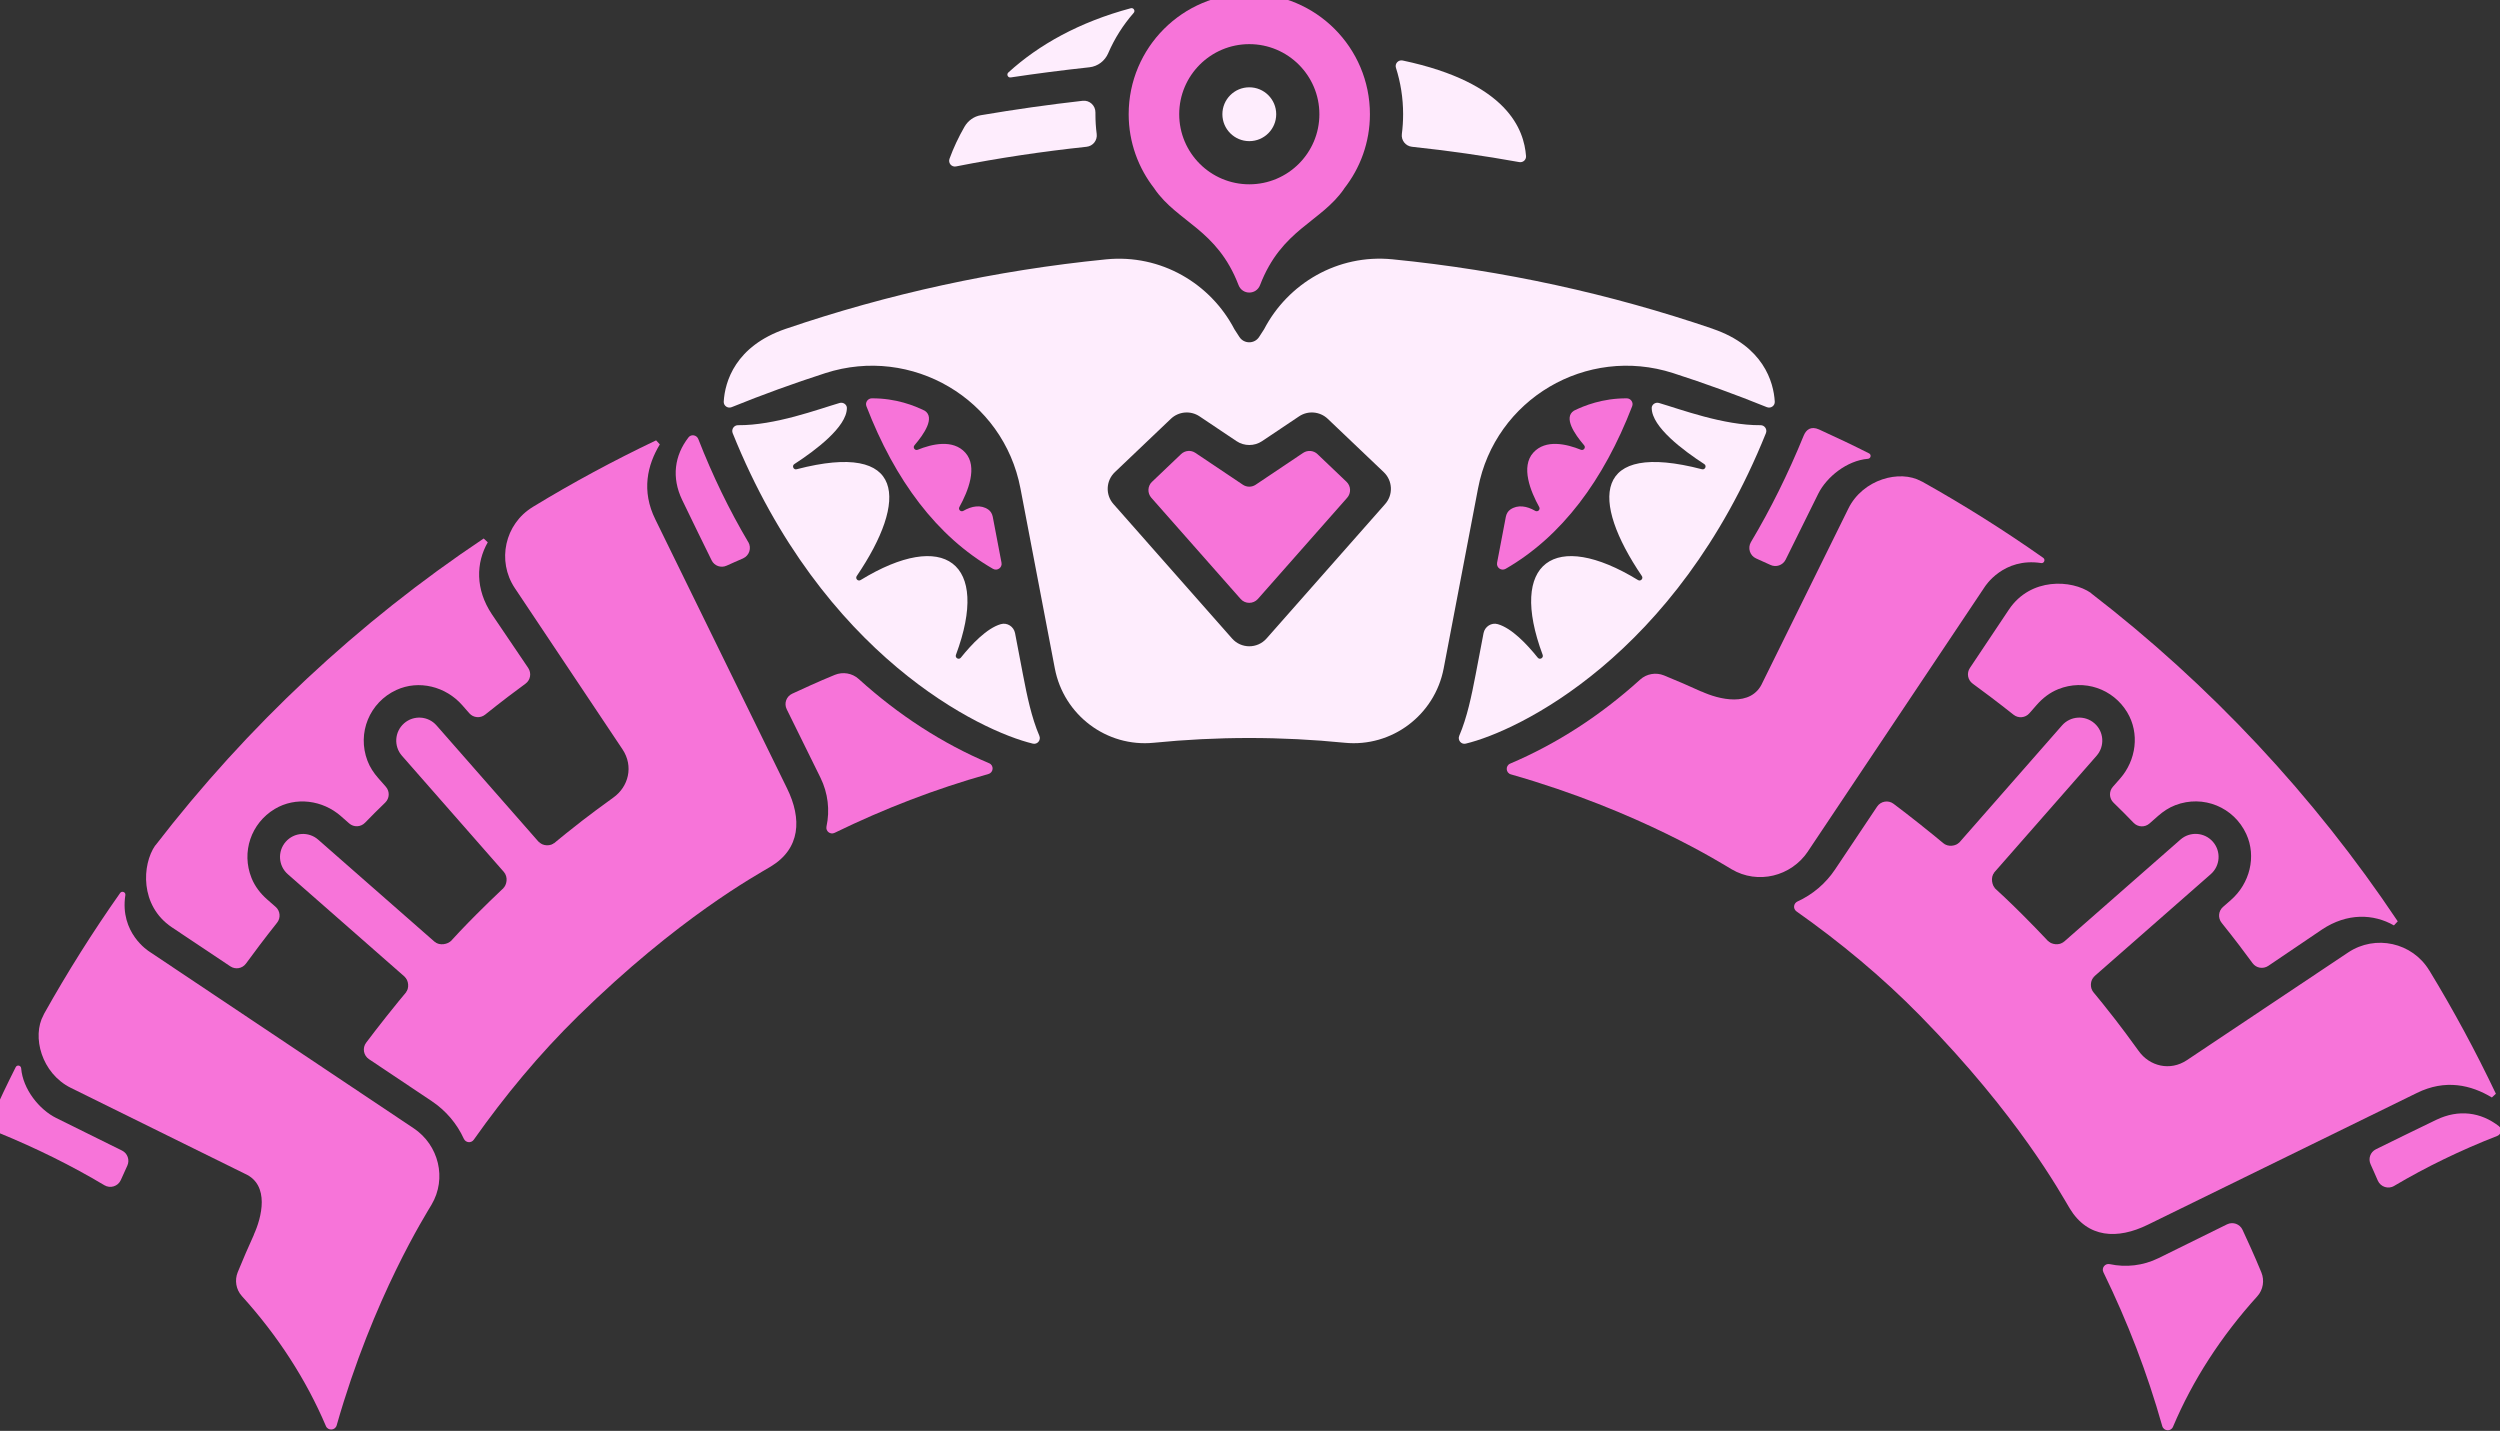
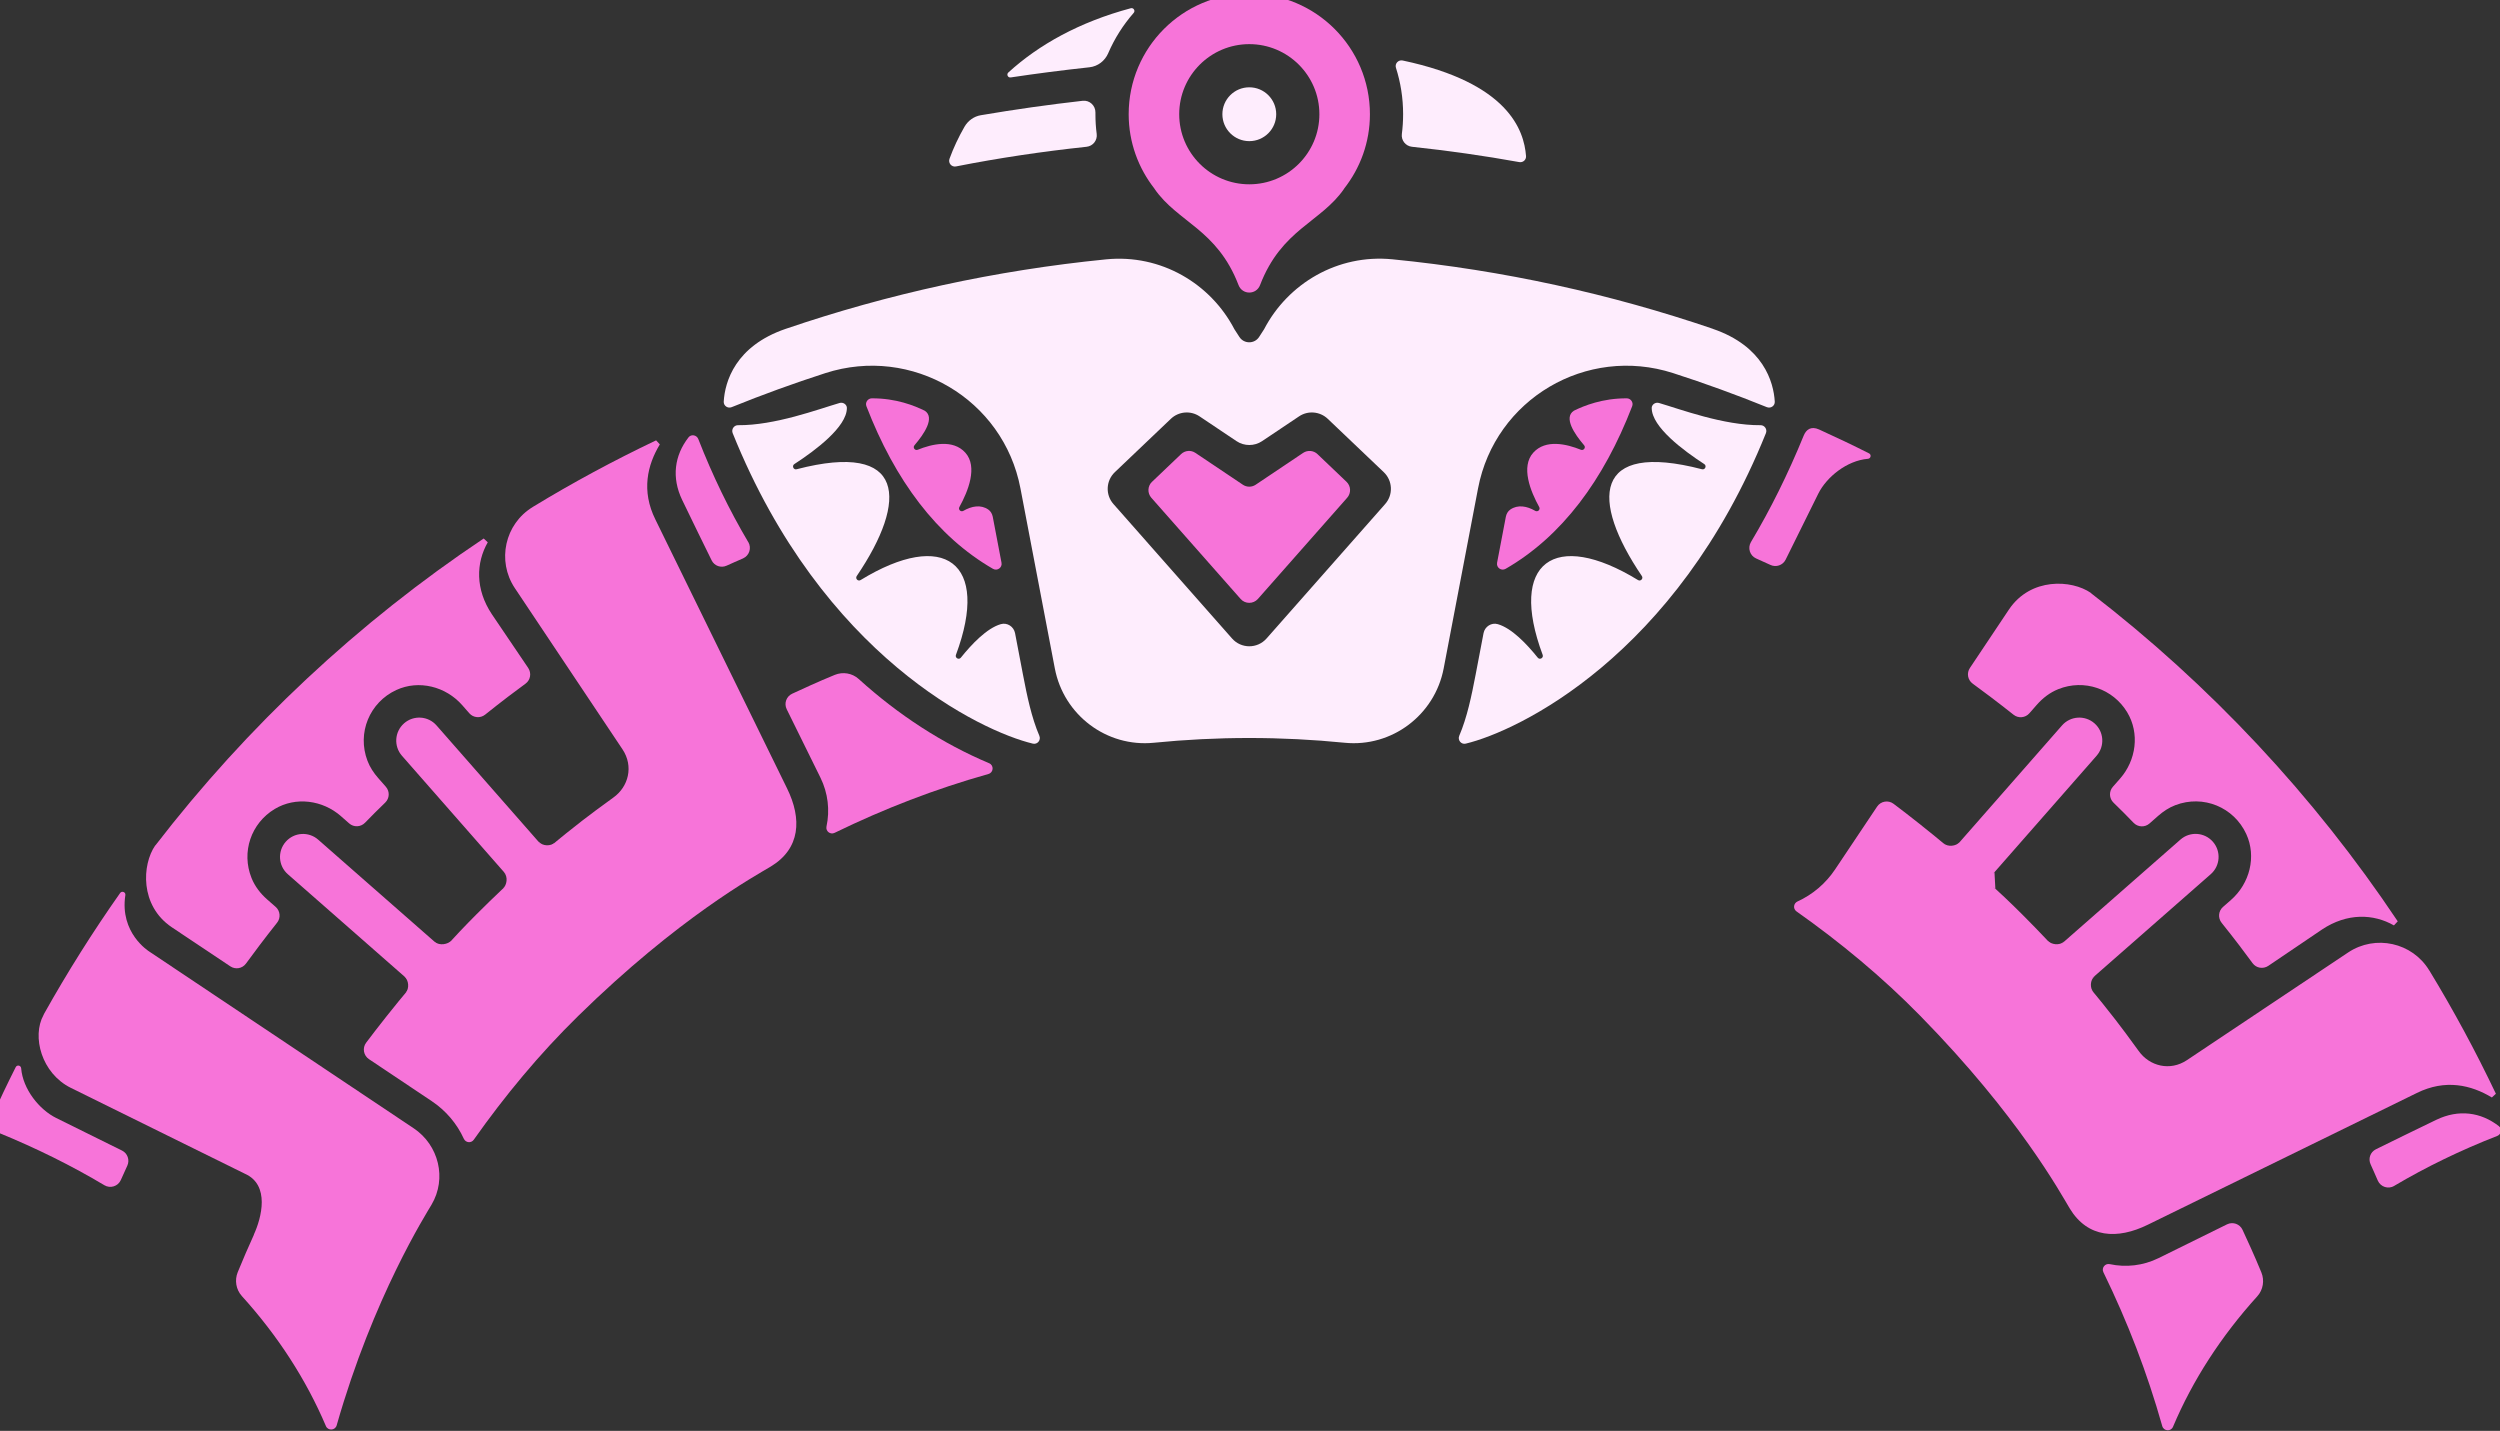
<svg xmlns="http://www.w3.org/2000/svg" width="781" height="447" viewBox="0 0 781 447" fill="none">
  <rect x="0" y="0" width="781" height="447" fill="#333333" stroke="none" />
  <g clip-path="url(#clip0_42_9629)">
    <path d="M338.23 31.487C327.438 32.712 317.217 34.165 306.408 35.994C304.253 36.353 302.408 37.708 301.314 39.586C299.437 42.851 297.869 46.198 296.628 49.594C296.138 50.917 297.265 52.272 298.653 51.994C312.041 49.349 325.658 47.325 339.438 45.855C341.446 45.643 342.867 43.831 342.606 41.839C342.344 39.847 342.214 37.757 342.214 35.683C342.214 35.504 342.214 35.324 342.214 35.145C342.247 32.973 340.385 31.242 338.23 31.487Z" fill="#FEEDFD" />
    <path d="M346.214 16.597C348.206 11.992 350.9 7.747 354.166 4.025C354.753 3.355 354.117 2.343 353.268 2.572C337.185 6.882 324.499 13.984 315.013 22.638C314.343 23.242 314.866 24.336 315.748 24.189C323.879 22.964 331.895 21.936 340.32 21.021C342.949 20.744 345.169 19.029 346.214 16.613V16.597Z" fill="#FEEDFD" />
    <path d="M438.333 35.683C438.333 37.773 438.202 39.83 437.941 41.839C437.68 43.847 439.116 45.643 441.108 45.855C452.407 47.063 463.591 48.647 474.628 50.639C475.787 50.851 476.816 49.92 476.734 48.761C476.114 40.696 471.248 25.903 438.186 18.899C436.831 18.621 435.671 19.878 436.096 21.184C437.549 25.756 438.333 30.605 438.333 35.65V35.683Z" fill="#FEEDFD" />
    <path d="M390.282 44.092C394.925 44.092 398.69 40.327 398.69 35.683C398.69 31.039 394.925 27.275 390.282 27.275C385.638 27.275 381.873 31.039 381.873 35.683C381.873 40.327 385.638 44.092 390.282 44.092Z" fill="#FEEDFD" />
    <path d="M516.001 127.524C516.05 133.385 525.83 140.716 532.41 144.978C533.259 145.533 532.672 146.855 531.692 146.594C497.584 137.712 496.817 156.194 512.916 179.951C513.454 180.751 512.54 181.714 511.707 181.208C485.633 165.256 471.134 175.64 481.927 204.572C482.286 205.519 481.029 206.254 480.392 205.454C477.012 201.241 472.277 196.245 467.918 194.988C465.909 194.4 463.852 195.755 463.46 197.796L460.995 210.711C459.705 217.438 458.317 224.148 455.868 229.863C455.297 231.202 456.472 232.655 457.893 232.312C474.073 228.443 523.594 205.078 551.676 135.312C552.15 134.12 551.268 132.814 549.995 132.83C538.533 132.945 524.867 127.818 518.271 125.891C517.161 125.565 515.969 126.365 515.985 127.524H516.001Z" fill="#FEEDFD" />
    <path d="M264.562 127.524C264.513 133.385 254.733 140.716 248.153 144.978C247.304 145.533 247.892 146.855 248.871 146.594C282.979 137.712 283.746 156.194 267.647 179.951C267.109 180.751 268.023 181.714 268.856 181.208C294.93 165.256 309.429 175.64 298.637 204.572C298.277 205.519 299.535 206.254 300.171 205.454C303.551 201.241 308.286 196.245 312.645 194.988C314.654 194.4 316.711 195.755 317.103 197.796L319.568 210.711C320.858 217.438 322.246 224.148 324.695 229.863C325.266 231.202 324.091 232.655 322.67 232.312C306.49 228.443 256.969 205.078 228.887 135.312C228.413 134.12 229.295 132.814 230.568 132.83C242.03 132.945 255.696 127.818 262.292 125.891C263.402 125.565 264.594 126.365 264.578 127.524H264.562Z" fill="#FEEDFD" />
    <path d="M535.056 102.707C503.169 91.833 469.665 84.436 435.002 81.008C417.826 79.31 402.332 88.6 394.903 102.854L393.352 105.254C392.633 106.38 391.441 106.935 390.266 106.935C389.09 106.935 387.898 106.38 387.18 105.254L385.629 102.854C378.2 88.6 362.705 79.31 345.529 81.024C310.866 84.469 277.363 91.849 245.476 102.723C229.671 108.111 226.455 119.295 226.095 125.451C226.014 126.757 227.336 127.687 228.561 127.198C238.161 123.312 247.941 119.752 257.868 116.552C284.89 107.85 313.462 124.667 318.785 152.554L329.528 208.817C332.304 223.381 345.709 233.504 360.452 232.035C370.298 231.055 380.241 230.549 390.266 230.549C400.291 230.549 410.234 231.055 420.079 232.035C434.823 233.504 448.227 223.365 451.003 208.817L461.746 152.554C467.069 124.667 495.625 107.85 522.663 116.552C532.607 119.752 542.37 123.312 551.971 127.198C553.195 127.687 554.518 126.773 554.436 125.451C554.077 119.295 550.86 108.111 535.056 102.723V102.707ZM432.717 157.468L395.67 199.462C392.813 202.711 387.751 202.711 384.894 199.462L347.848 157.468C345.284 154.578 345.48 150.17 348.272 147.509L365.775 130.839C368.208 128.52 371.93 128.193 374.739 130.071L386.282 137.81C388.698 139.427 391.866 139.427 394.282 137.81L405.826 130.071C408.618 128.193 412.34 128.52 414.789 130.839L432.292 147.509C435.084 150.17 435.28 154.578 432.717 157.468Z" fill="#FEEDFD" />
    <path d="M706.441 397.479C704.221 392.058 702.033 387.388 700.564 384.188C699.715 382.359 697.527 381.592 695.714 382.49L674.326 393.038C669.509 395.405 664.154 396.009 659.076 394.915C657.607 394.605 656.447 396.107 657.101 397.446C664.693 413.038 670.766 428.778 675.485 445.497C675.942 447.13 678.195 447.293 678.848 445.726C685.02 431.096 693.935 417.381 705.184 404.956C707.013 402.932 707.486 400.009 706.441 397.479Z" fill="#F774D9" />
    <path d="M747.961 370.457C757.953 364.546 768.713 359.322 780.142 354.864C781.416 354.358 781.726 352.644 780.648 351.811C774.999 347.419 768.093 346.472 761.121 349.819C754.492 353.003 746.524 356.921 742.214 359.044C740.467 359.909 739.765 361.983 740.581 363.746C741.398 365.51 742.018 367.012 742.834 368.84C743.716 370.816 746.1 371.583 747.977 370.473L747.961 370.457Z" fill="#F774D9" />
    <path d="M653.165 185.208C647.206 181.094 634.389 180.326 627.613 190.384L615.4 208.67C614.323 210.27 614.698 212.426 616.266 213.568C619.564 215.969 623.907 219.218 629.034 223.283C630.536 224.475 632.707 224.279 633.965 222.842L636.283 220.197C638.128 218.091 640.381 216.344 642.994 215.299C651.092 212.05 660.104 215.152 664.545 222.532C668.48 229.079 667.354 237.488 662.325 243.219L660.055 245.798C658.782 247.235 658.88 249.423 660.268 250.762C661.329 251.79 662.39 252.819 663.435 253.88C664.48 254.942 665.509 255.987 666.537 257.048C667.876 258.436 670.048 258.534 671.501 257.26L674.227 254.86C675.811 253.472 677.607 252.28 679.583 251.529C688.318 248.198 697.869 252.182 701.723 260.526C704.988 267.595 702.817 276.02 696.955 281.147L694.457 283.335C693.02 284.592 692.824 286.78 694.032 288.282C698.212 293.507 701.396 297.719 703.698 300.887C704.841 302.454 706.996 302.813 708.613 301.736L725.381 290.388C733.234 285.147 741.479 285.441 747.863 289.098L749.055 287.825C722.866 248.623 690.424 213.96 653.165 185.257V185.208Z" fill="#F774D9" />
-     <path d="M564.802 265.962L619.972 183.428C620.151 183.167 625.817 174.073 637.67 175.901C638.585 176.048 639.075 174.808 638.307 174.269C626.176 165.73 613.588 157.795 600.575 150.513C600.444 150.447 600.314 150.398 600.183 150.333C593.473 146.627 581.962 149.713 577.439 158.856L550.614 213.225C547.136 221.144 536.85 218.467 531.543 216.017L531.641 216.099C527.739 214.319 523.804 212.621 519.853 211.005C517.339 209.976 514.416 210.466 512.392 212.295C499.95 223.561 486.333 232.361 471.786 238.549C470.235 239.202 470.382 241.455 471.998 241.912C512.228 253.374 538.123 269.93 540.964 271.563C549.111 276.379 559.545 273.832 564.818 265.962H564.802Z" fill="#F774D9" />
    <path d="M553.095 176.489C554.859 177.306 556.965 176.587 557.83 174.84L568.018 154.252C570.631 148.994 576.982 143.867 583.546 143.329C584.46 143.247 584.705 142.039 583.889 141.631C578.745 139.035 573.537 136.553 568.28 134.169C565.765 133.042 564.263 134.169 563.463 136.112C558.581 148.064 553.079 159.15 547.005 169.322C545.895 171.183 546.646 173.583 548.622 174.465C550.107 175.118 551.593 175.787 553.063 176.473L553.095 176.489Z" fill="#F774D9" />
    <path d="M778.445 342.864L779.718 341.688C773.432 328.479 766.509 315.646 758.95 303.221C758.934 303.189 758.901 303.172 758.885 303.14C753.595 294.421 742.068 291.89 733.577 297.539L683.192 331.19C677.918 334.716 671.485 333.084 668.105 328.3C664.742 323.761 653.541 307.466 631.679 285.604C617.36 271.285 600.739 258.011 591.547 251.105C589.898 249.864 587.547 250.272 586.404 251.986L573.277 271.612C570.305 276.053 566.223 279.481 561.537 281.62C560.264 282.208 560.084 283.906 561.227 284.722C574.909 294.388 587.955 305.164 599.906 317.361C630.651 348.709 643.761 372.841 646.57 377.494C652.17 386.784 661.46 387.29 671.011 382.588L754.966 341.476C763.979 337.002 772.044 338.978 778.445 342.847V342.864Z" fill="#F774D9" />
    <path d="M615.171 277.506C613.571 277.457 611.971 276.869 610.665 275.726C607.677 273.114 607.383 268.575 609.996 265.587L644.169 226.63C646.781 223.642 651.32 223.349 654.308 225.961C657.296 228.573 657.59 233.112 654.977 236.1L620.804 275.057C619.335 276.739 617.245 277.571 615.155 277.506H615.171ZM651.679 307.271L690.636 273.098C693.624 270.485 693.918 265.946 691.305 262.958C688.677 259.971 684.138 259.677 681.166 262.289L642.209 296.462C639.221 299.074 638.928 303.613 641.54 306.601C643.009 308.283 645.099 309.116 647.189 309.05C648.789 309.001 650.389 308.413 651.695 307.271H651.679Z" fill="#F774D9" />
    <path d="M653.998 310.013L650.667 307.238L654.39 304.903C652.839 306.258 652.888 308.707 653.998 310.013Z" fill="#F774D9" />
    <path d="M642.015 297.735L639.713 293.882C640.807 295.058 643.288 295.515 644.856 294.143L642.015 297.735Z" fill="#F774D9" />
    <path d="M610.029 266.746L607.106 263.448C608.527 264.624 611.025 264.428 612.233 263.04L610.029 266.746Z" fill="#F774D9" />
-     <path d="M623.352 277.62L619.205 275.171L623.075 272.494C621.687 274.11 622.373 276.722 623.352 277.62Z" fill="#F774D9" />
+     <path d="M623.352 277.62L619.205 275.171L623.075 272.494Z" fill="#F774D9" />
    <path d="M260.757 210.842C255.336 213.062 250.667 215.25 247.467 216.72C245.638 217.569 244.871 219.756 245.769 221.569L256.316 242.957C258.683 247.774 259.288 253.129 258.194 258.207C257.883 259.677 259.385 260.836 260.724 260.183C276.317 252.591 292.056 246.517 308.775 241.798C310.408 241.341 310.571 239.088 309.004 238.435C294.375 232.263 280.66 223.348 268.235 212.099C266.21 210.27 263.288 209.797 260.757 210.842Z" fill="#F774D9" />
    <path d="M233.736 169.322C227.825 159.329 222.6 148.57 218.143 137.141C217.637 135.867 215.923 135.557 215.09 136.635C210.698 142.284 209.751 149.19 213.098 156.162C216.282 162.791 220.2 170.758 222.323 175.069C223.188 176.816 225.262 177.518 227.025 176.702C228.788 175.885 230.291 175.265 232.119 174.448C234.095 173.567 234.862 171.183 233.752 169.305L233.736 169.322Z" fill="#F774D9" />
    <path d="M48.487 264.117C44.372 270.077 43.605 282.894 53.663 289.67L71.949 301.882C73.549 302.96 75.704 302.584 76.847 301.017C79.247 297.719 82.496 293.376 86.562 288.249C87.754 286.747 87.558 284.575 86.121 283.318L83.476 281C81.37 279.155 79.623 276.902 78.578 274.289C75.329 266.191 78.431 257.178 85.811 252.737C92.358 248.802 100.767 249.929 106.498 254.958L109.077 257.227C110.514 258.501 112.702 258.403 114.041 257.015C115.069 255.954 116.098 254.892 117.159 253.848C118.221 252.803 119.265 251.774 120.327 250.745C121.715 249.407 121.813 247.235 120.539 245.782L118.139 243.055C116.751 241.471 115.559 239.675 114.808 237.7C111.477 228.965 115.461 219.413 123.804 215.56C130.874 212.295 139.299 214.466 144.426 220.328L146.614 222.826C147.871 224.263 150.059 224.459 151.561 223.25C156.785 219.071 160.998 215.887 164.165 213.585C165.733 212.442 166.092 210.286 165.014 208.67L153.667 191.902C148.426 184.049 148.72 175.803 152.377 169.419L151.104 168.227C111.902 194.416 77.239 226.859 48.536 264.117H48.487Z" fill="#F774D9" />
    <path d="M129.241 352.481L46.707 297.311C46.43 297.131 37.335 291.466 39.164 279.612C39.311 278.698 38.07 278.208 37.531 278.975C28.992 291.106 21.057 303.695 13.775 316.708C13.71 316.838 13.661 316.969 13.596 317.099C9.889 323.81 12.975 335.321 22.118 339.843L76.488 366.669C84.407 370.147 81.729 380.433 79.28 385.739L79.362 385.641C77.582 389.543 75.884 393.478 74.268 397.429C73.239 399.944 73.729 402.866 75.557 404.891C86.823 417.332 95.624 430.949 101.812 445.497C102.465 447.048 104.718 446.901 105.175 445.285C116.637 405.054 133.193 379.159 134.825 376.318C139.642 368.171 137.095 357.738 129.225 352.464L129.241 352.481Z" fill="#F774D9" />
    <path d="M39.768 364.171C40.585 362.407 39.866 360.301 38.119 359.436L17.531 349.248C12.273 346.635 7.147 340.284 6.608 333.72C6.526 332.806 5.318 332.561 4.91 333.377C2.314 338.521 -0.168 343.729 -2.552 348.986C-3.678 351.501 -2.552 353.003 -0.609 353.803C11.343 358.685 22.429 364.187 32.601 370.261C34.462 371.371 36.862 370.62 37.744 368.644C38.397 367.159 39.066 365.673 39.752 364.203L39.768 364.171Z" fill="#F774D9" />
    <path d="M206.143 138.839L204.967 137.565C191.759 143.851 178.925 150.774 166.5 158.334C166.468 158.35 166.451 158.383 166.419 158.399C157.7 163.689 155.169 175.216 160.818 183.706L194.469 234.092C197.996 239.366 196.363 245.799 191.579 249.178C187.04 252.542 170.745 263.742 148.883 285.604C134.564 299.923 121.29 316.544 114.384 325.737C113.143 327.386 113.551 329.737 115.265 330.88L134.891 344.007C139.332 346.978 142.761 351.06 144.899 355.746C145.487 357.02 147.185 357.199 148.002 356.056C157.667 342.374 168.443 329.329 180.64 317.377C211.988 286.633 236.12 273.522 240.773 270.714C250.063 265.114 250.569 255.823 245.867 246.272L204.755 162.317C200.281 153.305 202.257 145.239 206.127 138.839H206.143Z" fill="#F774D9" />
    <path d="M140.802 302.111C140.753 303.711 140.165 305.311 139.022 306.617C136.41 309.605 131.871 309.899 128.883 307.287L89.926 273.114C86.938 270.501 86.644 265.962 89.257 262.975C91.869 259.987 96.408 259.693 99.396 262.305L138.353 296.478C140.034 297.947 140.867 300.037 140.802 302.127V302.111ZM170.55 265.587L136.377 226.63C133.765 223.642 129.226 223.348 126.238 225.961C123.25 228.589 122.956 233.128 125.568 236.1L159.741 275.057C162.354 278.045 166.893 278.338 169.88 275.726C171.562 274.257 172.395 272.167 172.329 270.077C172.28 268.477 171.693 266.877 170.55 265.571V265.587Z" fill="#F774D9" />
    <path d="M173.309 263.268L170.533 266.599L168.198 262.876C169.553 264.427 172.002 264.378 173.309 263.268Z" fill="#F774D9" />
    <path d="M161.014 275.269L157.161 277.571C158.337 276.477 158.794 273.995 157.422 272.428L161.014 275.269Z" fill="#F774D9" />
    <path d="M130.041 307.254L126.743 310.177C127.919 308.756 127.723 306.258 126.335 305.05L130.041 307.254Z" fill="#F774D9" />
    <path d="M140.899 293.931L138.45 298.078L135.772 294.208C137.389 295.596 140.001 294.91 140.899 293.931Z" fill="#F774D9" />
    <path d="M427.964 35.683C427.964 14.866 411.098 -2 390.281 -2C369.464 -2 352.598 14.866 352.598 35.683C352.598 44.484 355.634 52.549 360.68 58.966H360.647C367.929 69.513 380.191 71.554 386.917 89.057C388.109 92.175 392.452 92.175 393.644 89.057C400.371 71.554 412.633 69.513 419.915 58.95H419.882C424.927 52.549 427.964 44.484 427.964 35.683ZM390.281 57.578C378.182 57.578 368.386 47.765 368.386 35.683C368.386 23.601 378.199 13.788 390.281 13.788C402.363 13.788 412.176 23.601 412.176 35.683C412.176 47.765 402.363 57.578 390.281 57.578Z" fill="#F774D9" />
    <path d="M491.674 128.307C488.392 130.446 491.853 135.573 494.874 139.1C495.494 139.818 494.727 140.863 493.862 140.504C489.47 138.724 482.873 137.124 479.004 141.402C475.02 145.81 478.138 153.5 480.849 158.398C481.29 159.199 480.392 160.048 479.608 159.59C477.012 158.088 474.171 157.566 471.82 159.182C471.085 159.688 470.612 160.521 470.432 161.403L467.689 175.803C467.395 177.322 469.028 178.481 470.367 177.697C487.902 167.591 500.98 150.023 509.895 126.903C510.352 125.728 509.454 124.438 508.197 124.438C500.621 124.405 494.857 126.74 491.674 128.307Z" fill="#F774D9" />
    <path d="M288.888 128.307C292.17 130.446 288.708 135.573 285.688 139.1C285.067 139.818 285.835 140.863 286.7 140.504C291.092 138.724 297.688 137.124 301.558 141.402C305.542 145.81 302.423 153.5 299.713 158.398C299.272 159.199 300.17 160.048 300.954 159.59C303.55 158.088 306.391 157.566 308.742 159.182C309.477 159.688 309.95 160.521 310.13 161.403L312.873 175.803C313.167 177.322 311.534 178.481 310.195 177.697C292.66 167.591 279.582 150.023 270.667 126.903C270.21 125.728 271.108 124.438 272.365 124.438C279.941 124.405 285.704 126.74 288.888 128.307Z" fill="#F774D9" />
    <path d="M359.896 150.513L368.974 141.859C370.199 140.7 372.06 140.537 373.448 141.484L388.273 151.427C389.481 152.244 391.065 152.244 392.273 151.427L407.098 141.484C408.502 140.553 410.364 140.7 411.572 141.859L420.65 150.513C422.054 151.852 422.136 154.04 420.862 155.493L392.959 187.118C391.522 188.735 389.008 188.735 387.571 187.118L359.668 155.493C358.394 154.04 358.492 151.852 359.88 150.513H359.896Z" fill="#F774D9" />
  </g>
  <defs>
    <clipPath id="clip0_42_9629">
      <rect width="781" height="447" fill="white" />
    </clipPath>
  </defs>
</svg>